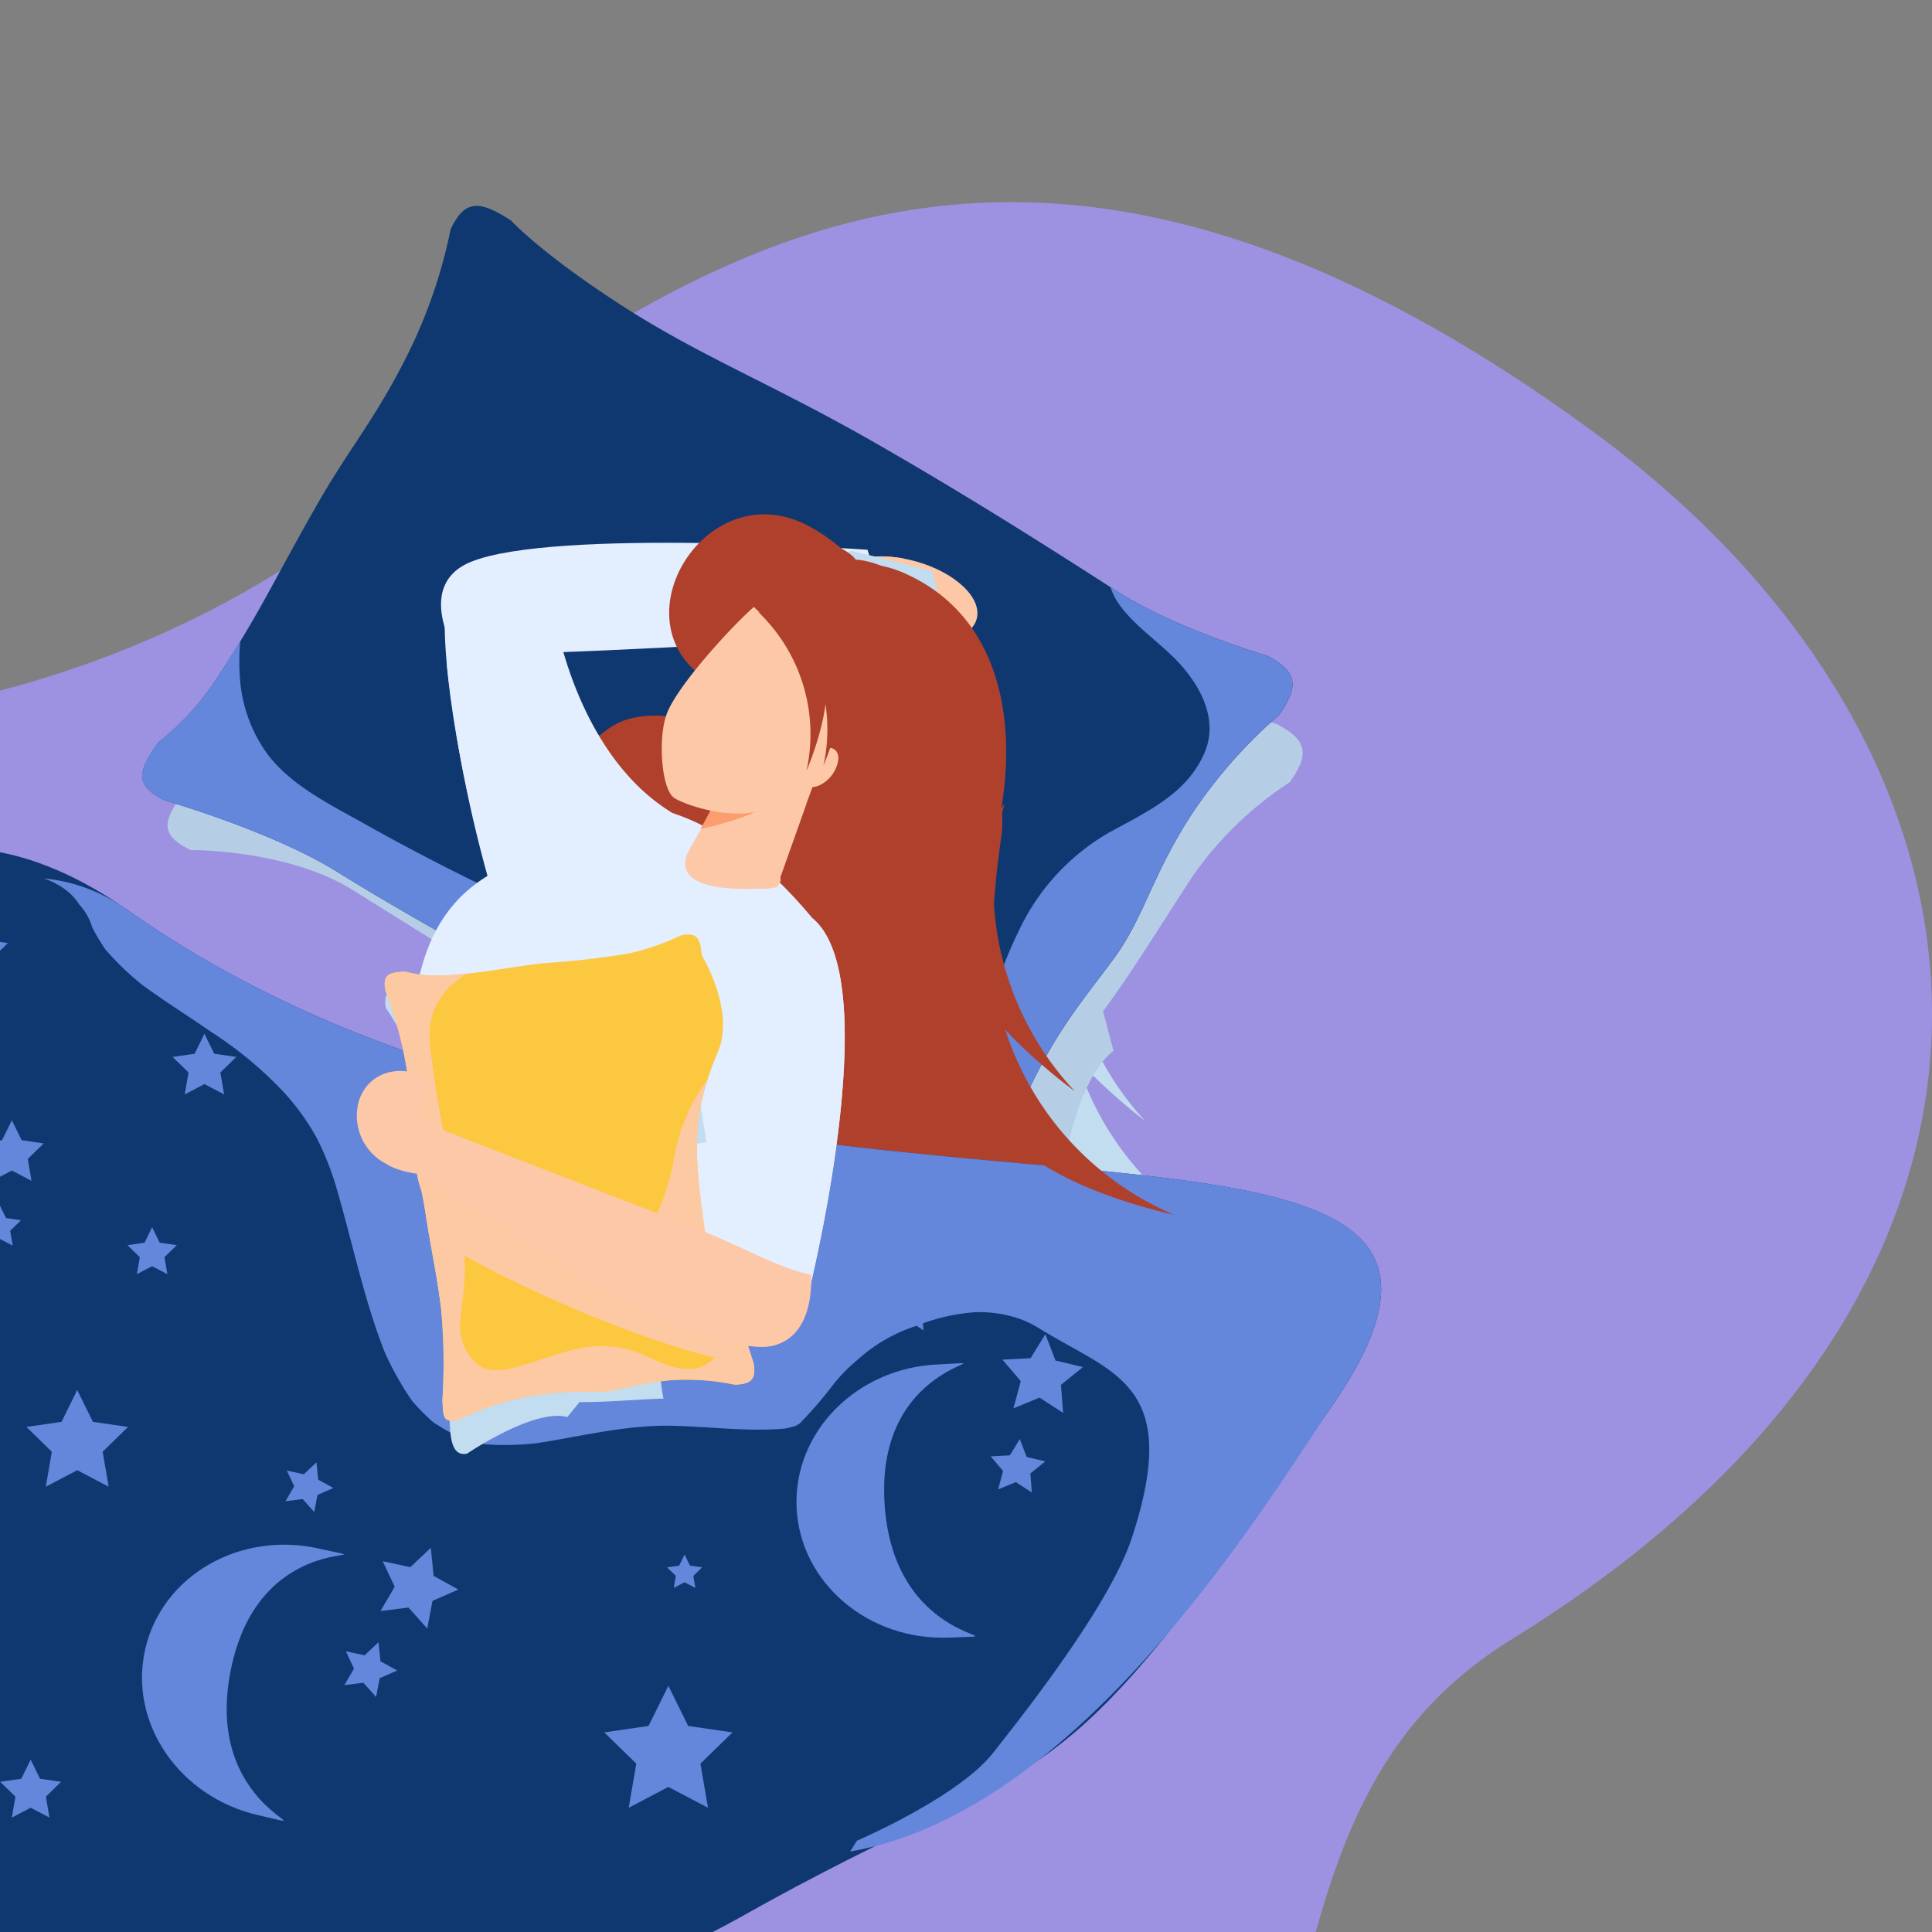
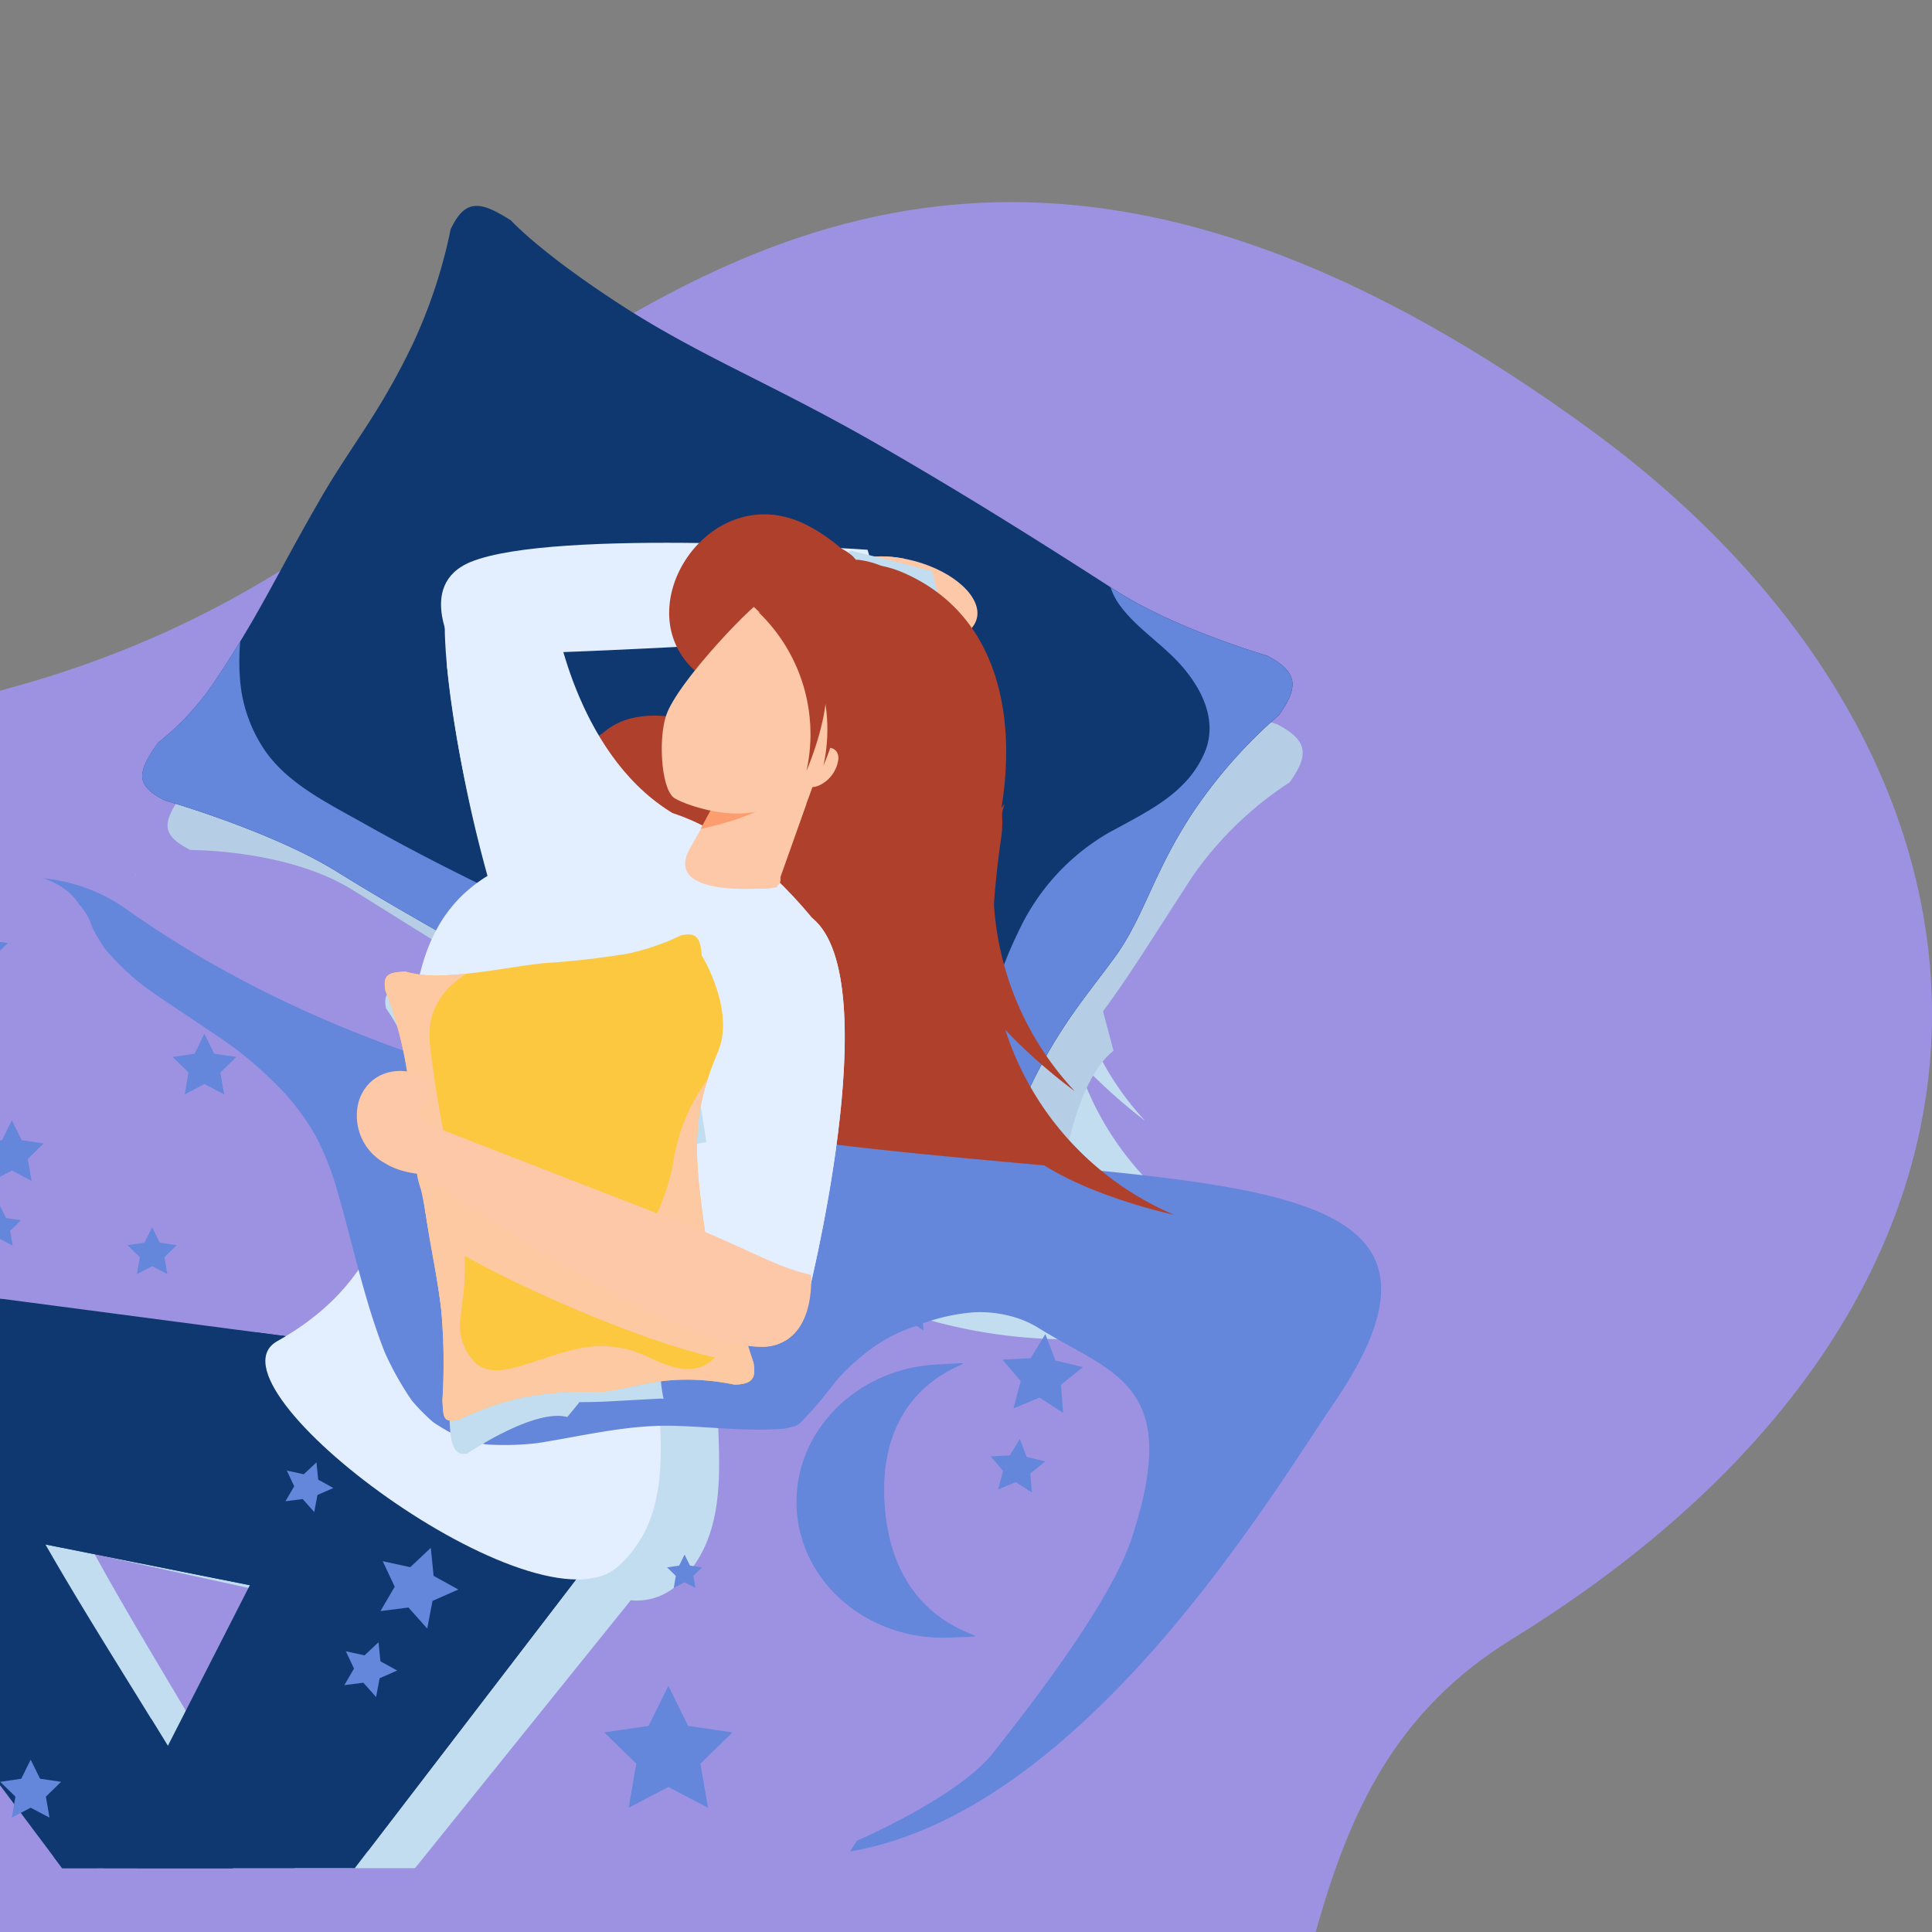
<svg xmlns="http://www.w3.org/2000/svg" width="170" height="170" viewBox="0 0 170 170">
  <rect x="0" y="0" width="170" height="170" fill="#808080" stroke="none" />
  <defs>
    <clipPath id="clip-path">
      <rect id="Rectangle_12586" width="170" height="170" fill="#fff" />
    </clipPath>
    <clipPath id="clip-path-2">
      <rect id="Rectangle_11911" width="205.112" height="158.906" fill="none" />
    </clipPath>
    <clipPath id="clip-path-4">
      <rect id="Rectangle_11890" width="131.549" height="112.671" fill="none" />
    </clipPath>
    <clipPath id="clip-path-5">
      <rect id="Rectangle_11891" width="0.251" height="0.555" fill="none" />
    </clipPath>
    <clipPath id="clip-path-6">
      <rect id="Rectangle_11892" width="99.879" height="88.434" fill="none" />
    </clipPath>
    <clipPath id="clip-path-7">
      <rect id="Rectangle_11893" width="101.214" height="58.098" fill="none" />
    </clipPath>
    <clipPath id="clip-path-8">
      <rect id="Rectangle_11894" width="12.421" height="7.566" fill="none" />
    </clipPath>
    <clipPath id="clip-path-9">
      <rect id="Rectangle_11895" width="21.293" height="10.01" fill="none" />
    </clipPath>
    <clipPath id="clip-path-10">
      <rect id="Rectangle_11896" width="52.622" height="26.135" fill="none" />
    </clipPath>
    <clipPath id="clip-path-11">
      <rect id="Rectangle_11897" width="22.855" height="26.496" fill="none" />
    </clipPath>
    <clipPath id="clip-path-12">
      <rect id="Rectangle_11898" width="15.746" height="13.16" fill="none" />
    </clipPath>
    <clipPath id="clip-path-13">
      <rect id="Rectangle_11899" width="29.865" height="45.059" fill="none" />
    </clipPath>
    <clipPath id="clip-path-14">
      <rect id="Rectangle_11900" width="0.693" height="0.248" fill="none" />
    </clipPath>
    <clipPath id="clip-path-15">
      <rect id="Rectangle_11901" width="21.784" height="33.139" fill="none" />
    </clipPath>
    <clipPath id="clip-path-16">
      <rect id="Rectangle_11902" width="117.684" height="85.628" fill="none" />
    </clipPath>
    <clipPath id="clip-path-17">
      <rect id="Rectangle_11903" width="1.01" height="0.426" fill="none" />
    </clipPath>
    <clipPath id="clip-path-18">
      <rect id="Rectangle_11904" width="15.853" height="33.688" fill="none" />
    </clipPath>
    <clipPath id="clip-path-19">
      <rect id="Rectangle_11905" width="28.26" height="43.542" fill="none" />
    </clipPath>
    <clipPath id="clip-path-20">
      <rect id="Rectangle_11906" width="9.098" height="20.913" fill="none" />
    </clipPath>
    <clipPath id="clip-path-21">
      <rect id="Rectangle_11907" width="32.519" height="39.515" fill="none" />
    </clipPath>
    <clipPath id="clip-path-22">
      <rect id="Rectangle_11908" width="30.265" height="19.658" fill="none" />
    </clipPath>
    <clipPath id="clip-path-23">
      <rect id="Rectangle_11909" width="33.927" height="15.326" fill="none" />
    </clipPath>
    <clipPath id="clip-sleep">
      <rect width="170" height="170" />
    </clipPath>
  </defs>
  <g id="sleep" clip-path="url(#clip-sleep)">
    <g id="Mask_Group_18189" clip-path="url(#clip-path)">
      <g id="Group_18249" transform="translate(-103.22 17.784)">
        <path id="Path_25480" d="M400.025,1726.087c-39.1-28.568-64.941-21.89-86.343-9.076-16.1,9.638-28.717,29.465-67.4,34.7-65.138,8.809-109.8,47.926-80.1,106.526H375.789c2.97-10.6,7.005-19.447,17.252-25.763,50.17-30.926,46.083-77.817,6.984-106.384" transform="translate(-156.798 -1706.018)" fill="#9d92e2" />
      </g>
      <g id="Group_19580" transform="translate(-51.639 18.117)" clip-path="url(#clip-path-2)">
        <g id="Group_19579" transform="translate(0 0)">
          <g id="Group_19578" clip-path="url(#clip-path-2)">
            <g id="Group_19520" transform="translate(36.213 33.593)" style="mix-blend-mode: multiply;isolation: isolate">
              <g id="Group_19519">
                <g id="Group_19518" clip-path="url(#clip-path-4)">
                  <path id="Path_28394" d="M451.639,366.79A45.113,45.113,0,0,0,461.8,370.6a26.341,26.341,0,0,1-14.693-16.617,48.1,48.1,0,0,0,6.081,5.543,25.857,25.857,0,0,1-6.877-16.589c.156-1.77.39-3.639.714-5.617a10.85,10.85,0,0,0,.167-2.536c.137-.495.235-.764.235-.764s-.1.126-.275.358c1.524-8.107.051-17.164-8.347-20.962-9.574-4.329-17.069,10.134-7.449,14.484q-.286-1.066.1-.017-.032.581-.03,1.164a22.231,22.231,0,0,1-.5,2.956c-.121-.074-.24-.153-.363-.223a9.237,9.237,0,0,0-6.155-.523,9.434,9.434,0,0,0-4.7,3.729,18.076,18.076,0,0,0-1.873-.761c-.077-.057-.155-.113-.237-.167-8.376-5.5-9.905-17.782-9.905-17.782l-9.75.815s-.406,7.3,3.394,22.335c-13.673,7.915-.413,29.8-18.8,40.291l-29.849-4.51s-.274-.052-.747-.113l-.5-.076,0,.017c-3.3-.345-12.127-.541-14.226,6.849-1.463,5.149,5.239,17.89,13.111,28.722,4.062,5.589,8.278,11.413,10.643,14.682h27.982l18.982-23.571a5.338,5.338,0,0,0,3.783-1.087c7.1-6.174,1.979-16.613,4.683-24.386l-.091.984,12.64.342s.218-.783.551-2.113c10.329,4.188,23.948,5.165,39.064-1.656,0,0-10.258.94-16.917-7.012M371.3,415.675c-3.928-6.65-7.547-12.558-10.534-18.005l18.119,3.964Z" transform="translate(-337.006 -312.616)" fill="#c2ddef" />
                </g>
              </g>
            </g>
            <g id="Group_19523" transform="translate(63.422 58.618)" opacity="0.2">
              <g id="Group_19522">
                <g id="Group_19521" clip-path="url(#clip-path-5)">
                  <path id="Path_28395" d="M590.463,545.514s-.152.342-.249.555a2.4,2.4,0,0,0,.249-.555" transform="translate(-590.214 -545.514)" fill="#fff" />
                </g>
              </g>
            </g>
            <g id="Group_19526" transform="translate(66.387 6.191)" style="mix-blend-mode: multiply;isolation: isolate">
              <g id="Group_19525">
                <g id="Group_19524" clip-path="url(#clip-path-6)">
                  <path id="Path_28396" d="M695.669,144.742c-1.242,2.711-4.379.632-6.946-1.062,0,0-9-5.9-15.371-9.63s-10.02-5.122-18.734-10.03-14.861-8.888-20.59-12.436-14.207-3.48-14.207-3.48c-2.754-1.37-2.4-2.539-.675-4.974A21.665,21.665,0,0,0,623.9,98.09c3.841-5.69,5.242-8.991,8.967-15.462,2.746-4.772,5.047-7.24,7.92-13.268a42.261,42.261,0,0,0,3.156-9.76c1.243-2.711,2.639-2.341,5.238-.7,0,0,2.55,2.775,9.634,7.345s13.228,6.9,22.727,12.367c8.4,4.834,15.367,9.284,20.653,12.671s13.225,5.747,13.225,5.747c2.725,1.425,2.841,2.675,1.12,5.11a31.031,31.031,0,0,0-8.557,8.285c-3.271,5.021-5.414,8.552-7.871,11.872l.922,3.464c-4.962,3.98-5.367,18.979-5.367,18.979" transform="translate(-617.803 -57.616)" fill="#b5cee5" />
                </g>
              </g>
            </g>
            <path id="Path_28397" d="M671.1,89.851c-1.3,2.807-2.144,1.929-4.718.223a111.275,111.275,0,0,0-13.718-10.106c-6.4-3.746-10.073-5.128-18.825-10.054s-13.974-7.765-19.723-11.335-15.1-6.248-15.1-6.248c-2.768-1.371-2.389-2.579-.613-5.109a23.062,23.062,0,0,0,4.888-5.253c3.969-5.91,5.435-9.326,9.3-16.038,2.848-4.949,5.213-7.522,8.207-13.765a45.039,45.039,0,0,0,3.335-10.088c1.3-2.808,2.705-2.447,5.314-.794,0,0,2.543,2.819,9.649,7.421s13.295,6.911,22.834,12.4c8.435,4.855,15.426,9.334,20.73,12.744s13.308,5.725,13.308,5.725C698.7,41,698.8,42.288,697.02,44.819a43.164,43.164,0,0,0-7.729,8.8c-3.384,5.213-4.2,9.076-6.735,12.528s-4.879,6.1-7.353,11.246A54.371,54.371,0,0,0,671.1,89.851" transform="translate(-532.846 -0.004)" fill="#0f3871" />
            <g id="Group_19529" transform="translate(64.151 33.561)" style="mix-blend-mode: multiply;isolation: isolate">
              <g id="Group_19528">
                <g id="Group_19527" clip-path="url(#clip-path-7)">
                  <path id="Path_28398" d="M675.2,356.153c2.474-5.147,4.821-7.794,7.353-11.246s3.351-7.314,6.735-12.528a43.169,43.169,0,0,1,7.729-8.8c1.777-2.531,1.678-3.815-1.061-5.242,0,0-8-2.315-13.308-5.725l-.445-.286a5.532,5.532,0,0,0,.8,1.563c1.469,2.036,3.818,3.467,5.479,5.38,2.091,2.407,3.049,5.106,2.011,7.568-1.527,3.625-4.975,5.182-8.479,7.106a19.534,19.534,0,0,0-7.952,8.761c-1.756,3.555-2.726,7.454-4.2,11.136-.9,2.237-2.273,5.142-5.119,5.806-3.073.715-6.133-.582-8.7-2.913-1.84-1.671-3.468-3.471-5.421-5.055a57.428,57.428,0,0,0-5.914-4.184,125.751,125.751,0,0,0-13.487-6.889c-4.954-2.3-9.861-4.76-14.635-7.448-3.129-1.763-6.65-3.456-8.706-6.345a12.843,12.843,0,0,1-2.279-6.443,19.608,19.608,0,0,1,.025-3.291c-.692,1.136-1.453,2.332-2.341,3.654a23.062,23.062,0,0,1-4.888,5.253c-1.776,2.53-2.156,3.738.613,5.109,0,0,9.354,2.68,15.1,6.248s10.972,6.407,19.723,11.335,12.427,6.308,18.825,10.054a111.282,111.282,0,0,1,13.718,10.106c2.574,1.707,3.422,2.585,4.718-.223a54.366,54.366,0,0,1,4.107-12.462" transform="translate(-596.996 -312.33)" fill="#6486db" />
                </g>
              </g>
            </g>
            <path id="Path_28399" d="M1128.728,663.852l.106.812a.1.1,0,0,0,.055.078l.729.373a.1.1,0,0,1,0,.183l-.739.352a.1.1,0,0,0-.057.076l-.129.808a.1.1,0,0,1-.175.054l-.563-.594a.1.1,0,0,0-.09-.031l-.809.127a.1.1,0,0,1-.106-.15l.391-.719a.1.1,0,0,0,0-.1l-.371-.73a.1.1,0,0,1,.11-.147l.8.15a.1.1,0,0,0,.091-.028l.58-.578a.1.1,0,0,1,.174.059" transform="translate(-1005.838 -592.438)" fill="#245c93" />
            <path id="Path_28400" d="M1182.869,704.352l-.141.807a.1.1,0,0,0,.029.091l.585.573a.1.1,0,0,1-.057.174l-.811.115a.1.1,0,0,0-.077.056l-.365.733a.1.1,0,0,1-.183,0l-.36-.735a.1.1,0,0,0-.077-.056l-.81-.12a.1.1,0,0,1-.056-.174l.588-.57a.1.1,0,0,0,.03-.09l-.136-.807a.1.1,0,0,1,.148-.107l.724.383a.1.1,0,0,0,.1,0l.726-.379a.1.1,0,0,1,.148.108" transform="translate(-1053.662 -628.554)" fill="#245c93" />
            <path id="Path_28401" d="M1224.118,728.762l.046.818a.1.1,0,0,0,.049.082l.7.426a.1.1,0,0,1-.016.183l-.763.3a.1.1,0,0,0-.062.072l-.189.8a.1.1,0,0,1-.178.041l-.518-.634a.1.1,0,0,0-.087-.037l-.816.067a.1.1,0,0,1-.094-.157l.443-.688a.1.1,0,0,0,.008-.095l-.316-.755a.1.1,0,0,1,.121-.138l.792.209a.1.1,0,0,0,.093-.021l.621-.534a.1.1,0,0,1,.169.072" transform="translate(-1090.842 -650.366)" fill="#245c93" />
            <path id="Path_28402" d="M991.654,586.993l.22.788a.1.1,0,0,0,.065.069l.774.266a.1.1,0,0,1,.023.182l-.682.453a.1.1,0,0,0-.046.083l-.013.819a.1.1,0,0,1-.166.078l-.642-.508a.1.1,0,0,0-.094-.017l-.783.24a.1.1,0,0,1-.126-.133l.285-.767a.1.1,0,0,0-.012-.094l-.47-.67a.1.1,0,0,1,.088-.161l.818.034a.1.1,0,0,0,.086-.041l.492-.654a.1.1,0,0,1,.18.034" transform="translate(-883.593 -523.85)" fill="#245c93" />
            <path id="Path_28403" d="M1031.54,612.641l-.234.784a.1.1,0,0,0,.018.093l.513.638a.1.1,0,0,1-.077.166l-.818.019a.1.1,0,0,0-.083.046l-.448.685a.1.1,0,0,1-.182-.022l-.271-.772a.1.1,0,0,0-.07-.065l-.79-.214a.1.1,0,0,1-.035-.18l.651-.5a.1.1,0,0,0,.04-.086l-.04-.818a.1.1,0,0,1,.16-.089l.674.465a.1.1,0,0,0,.094.011l.765-.291a.1.1,0,0,1,.134.125" transform="translate(-918.447 -546.515)" fill="#245c93" />
            <path id="Path_28404" d="M1077.805,637.175l.106.812a.1.1,0,0,0,.055.078l.729.373a.1.1,0,0,1,0,.183l-.739.352a.1.1,0,0,0-.057.076l-.129.808a.1.1,0,0,1-.175.054l-.563-.594a.1.1,0,0,0-.09-.031l-.809.127a.1.1,0,0,1-.106-.15l.391-.719a.1.1,0,0,0,0-.1l-.371-.73a.1.1,0,0,1,.11-.147l.8.15a.1.1,0,0,0,.091-.028l.58-.578a.1.1,0,0,1,.173.059" transform="translate(-960.388 -568.628)" fill="#245c93" />
            <path id="Path_28405" d="M1150.087,627.531l.12.918a.115.115,0,0,0,.062.088l.824.421a.116.116,0,0,1,0,.207l-.836.4a.116.116,0,0,0-.064.086l-.146.914a.116.116,0,0,1-.2.061l-.636-.672a.116.116,0,0,0-.1-.035l-.914.144a.116.116,0,0,1-.119-.169l.442-.813a.115.115,0,0,0,0-.107l-.419-.825a.115.115,0,0,1,.124-.166l.91.169a.116.116,0,0,0,.1-.032l.655-.654a.116.116,0,0,1,.2.067" transform="translate(-1024.694 -560.009)" fill="#245c93" />
            <path id="Path_28406" d="M1211.286,673.312l-.159.912a.115.115,0,0,0,.033.1l.661.648a.116.116,0,0,1-.065.2l-.916.13a.116.116,0,0,0-.087.063l-.412.829a.116.116,0,0,1-.207,0l-.407-.831a.115.115,0,0,0-.087-.063l-.915-.136a.115.115,0,0,1-.063-.2l.665-.644a.116.116,0,0,0,.034-.1l-.154-.913a.116.116,0,0,1,.168-.121l.818.433a.116.116,0,0,0,.107,0l.82-.428a.115.115,0,0,1,.167.122" transform="translate(-1078.752 -600.835)" fill="#245c93" />
            <path id="Path_28407" d="M1257.913,700.9l.052.924a.115.115,0,0,0,.055.092l.79.481a.115.115,0,0,1-.018.206l-.863.335a.115.115,0,0,0-.071.081l-.213.9a.115.115,0,0,1-.2.046l-.585-.717a.115.115,0,0,0-.1-.042l-.922.075a.115.115,0,0,1-.106-.178l.5-.778a.115.115,0,0,0,.009-.107l-.357-.854a.115.115,0,0,1,.136-.156l.895.236a.115.115,0,0,0,.1-.024l.7-.6a.116.116,0,0,1,.191.081" transform="translate(-1120.778 -625.49)" fill="#245c93" />
            <path id="Path_28408" d="M995.144,540.652l.249.891a.116.116,0,0,0,.074.078l.875.3a.115.115,0,0,1,.026.205l-.771.512a.116.116,0,0,0-.052.094l-.015.925a.115.115,0,0,1-.187.089l-.725-.575a.116.116,0,0,0-.106-.02l-.885.272a.115.115,0,0,1-.142-.151l.322-.867a.115.115,0,0,0-.014-.107l-.532-.757a.116.116,0,0,1,.1-.182l.925.039a.115.115,0,0,0,.1-.046l.556-.74a.116.116,0,0,1,.2.038" transform="translate(-886.513 -482.481)" fill="#245c93" />
            <path id="Path_28409" d="M1040.231,569.645l-.265.887a.116.116,0,0,0,.021.106l.58.721a.115.115,0,0,1-.087.188l-.925.022a.115.115,0,0,0-.094.052l-.507.775a.115.115,0,0,1-.206-.025l-.307-.873a.116.116,0,0,0-.079-.073l-.893-.242a.115.115,0,0,1-.04-.2l.736-.562a.116.116,0,0,0,.045-.1l-.046-.924a.116.116,0,0,1,.181-.1l.761.526a.115.115,0,0,0,.107.013l.865-.329a.116.116,0,0,1,.152.141" transform="translate(-925.911 -508.101)" fill="#245c93" />
            <path id="Path_28410" d="M1092.527,597.378l.12.918a.115.115,0,0,0,.062.088l.824.421a.116.116,0,0,1,0,.207l-.836.4a.115.115,0,0,0-.064.086l-.146.914a.115.115,0,0,1-.2.061l-.637-.672a.116.116,0,0,0-.1-.035l-.914.144a.115.115,0,0,1-.119-.169l.442-.813a.115.115,0,0,0,0-.108l-.419-.825a.116.116,0,0,1,.124-.166l.91.169a.115.115,0,0,0,.1-.032l.655-.654a.116.116,0,0,1,.2.067" transform="translate(-973.319 -533.097)" fill="#245c93" />
            <path id="Path_28411" d="M1161.231,289.065c-.5,1.863,1.945,4.14,5.464,5.085s6.776.2,7.277-1.66-1.945-4.14-5.464-5.085-6.776-.2-7.277,1.66" transform="translate(-1036.391 -256.155)" fill="#fdc8a8" />
            <g id="Group_19532" transform="translate(124.775 30.839)" style="mix-blend-mode: multiply;isolation: isolate">
              <g id="Group_19531">
                <g id="Group_19530" clip-path="url(#clip-path-8)">
                  <path id="Path_28412" d="M1172.14,291.452a16.786,16.786,0,0,0-4.015-3.229,1.144,1.144,0,0,1-.553-1.027c-3.143-.59-5.884.177-6.34,1.873-.5,1.863,1.945,4.14,5.464,5.085,3.01.809,5.827.381,6.893-.925-.491-.544-.94-1.149-1.448-1.778" transform="translate(-1161.166 -286.999)" fill="#fdc8a8" />
                </g>
              </g>
            </g>
            <path id="Path_28413" d="M843.014,285.58s-3.7-5.979,1.316-8.021c7.354-3,34.9-1.064,34.9-1.064l2.264,7.441s-17.923,1.169-29.865,1.594c-5.772.205-5.18-.6-8.61.05" transform="translate(-751.255 -246.237)" fill="#e3eeff" />
            <g id="Group_19535" transform="translate(114.514 30.341)" style="mix-blend-mode: multiply;isolation: isolate">
              <g id="Group_19534">
                <g id="Group_19533" clip-path="url(#clip-path-9)">
                  <path id="Path_28414" d="M1077.212,282.6c-.943.445-1.87.922-2.8,1.4-.962.5-1.915,1.03-2.91,1.462-.919.4-1.869.717-2.771,1.155-.262.127-.523.258-.777.4-.056.031-.373.24-.508.323l-.188.147q-.323.256-.626.533c-.185.169-.354.355-.535.528-.137.194-.278.383-.418.572,10.42,1.641,21.293,3.255,21.293,3.255l-2.152-8.207s-2.921-.795-7.107-1.8c-.169.077-.339.154-.507.233" transform="translate(-1065.683 -282.363)" fill="#c2ddef" />
                </g>
              </g>
            </g>
            <path id="Path_28415" d="M460.089,894.4l-50.446-6.638-2.176,20.02,51.142,10.195Z" transform="translate(-363.682 -792.363)" fill="#0f3871" />
            <g id="Group_19538" transform="translate(43.785 99.474)" style="mix-blend-mode: multiply;isolation: isolate">
              <g id="Group_19537">
                <g id="Group_19536" clip-path="url(#clip-path-10)">
                  <path id="Path_28416" d="M460.089,928.28l-19.445-2.559-.032.172a2.267,2.267,0,0,1-1.131,1.571,10.467,10.467,0,0,1,.934,3.059,18.069,18.069,0,0,1,.146,4.535,7.4,7.4,0,0,1-1.728,4.262,8.082,8.082,0,0,1-4,2.682c-2.894.762-5.962.268-8.833-.377-1.2-.27-2.393-.585-3.59-.875a19.224,19.224,0,0,1-4.37-1.523,12.214,12.214,0,0,1-3.418-2.588,15.181,15.181,0,0,1-.982-1.2,2.335,2.335,0,0,1-.253.043c-1.488.164-2.975.34-4.463.507l-.853.094-.607,5.582,51.142,10.195Z" transform="translate(-407.467 -925.721)" fill="#0f3871" />
                </g>
              </g>
            </g>
            <g id="Group_19541" transform="translate(73.553 99.113)" style="mix-blend-mode: multiply;isolation: isolate">
              <g id="Group_19540">
                <g id="Group_19539" clip-path="url(#clip-path-11)">
                  <path id="Path_28417" d="M685.1,922.512c-.113.314-.211.633-.3.955-.062.234-.113.47-.165.707,0,.011,0,.026-.008.044-.007.1-.017.225-.02.263-.014.147-.027.3-.036.443q-.032.518-.024,1.037c0,.2.022.395.022.591,0,.469-.022-.278-.033-.264-.221.293.35,1.741.438,2.1.034.081.067.162.1.241.1.213.213.417.316.629a16.477,16.477,0,0,1,.758,1.939,15.165,15.165,0,0,1,.644,3.6,24.2,24.2,0,0,1-.582,6.852c-.213,1.061-.48,2.108-.782,3.144l20.43,4.073,1.48-23.577-22.187-2.92c-.02.049-.04.1-.058.148" transform="translate(-684.49 -922.364)" fill="#0f3871" />
                </g>
              </g>
            </g>
            <path id="Path_28418" d="M321.792,938.072H336.81a26.76,26.76,0,0,0-2.9-6.122c-11.35-18.889-20.846-31.788-22.023-44.584,0,0-12.783-2.193-15.167,6.964-1.343,5.159,5.534,17.72,13.531,28.354,4.585,6.1,9.364,12.48,11.54,15.388" transform="translate(-264.686 -791.808)" fill="#0f3871" />
            <g id="Group_19544" transform="translate(56.378 133.104)" style="mix-blend-mode: multiply;isolation: isolate">
              <g id="Group_19543">
                <g id="Group_19542" clip-path="url(#clip-path-12)">
                  <path id="Path_28419" d="M540.406,1251.843a26.759,26.759,0,0,0-2.9-6.122q-2.2-3.664-4.295-7.038c-2.723,4.151-5.6,8.2-8.552,12.188l.728.973Z" transform="translate(-524.66 -1238.683)" fill="#0f3871" />
                </g>
              </g>
            </g>
            <path id="Path_28420" d="M593.524,974.851l26.015-33.943-24.223-12.565-23.17,45.405,2.235,1.1Z" transform="translate(-510.666 -828.587)" fill="#0f3871" />
            <g id="Group_19547" transform="translate(79.008 99.756)" style="mix-blend-mode: multiply;isolation: isolate">
              <g id="Group_19546">
                <g id="Group_19545" clip-path="url(#clip-path-13)">
                  <path id="Path_28421" d="M735.8,940.552c.137.257.691.879.707,1.172.025.033.048.066.073.1q.172.226.352.445.454.555.949,1.074.55.577,1.144,1.11c.073.067.148.132.223.2.142.113.284.226.428.336a23.6,23.6,0,0,0,2.4,1.6q.608.354,1.237.672l.16.079c.135.06.339.152.375.167.667.274,1.359.475,2.028.743,2.335.936,3.945,2.616,4.016,5.244.063,2.35-1.216,4.652-2.414,6.582s-2.319,3.894-3.407,5.885q-2.009,3.677-3.848,7.444l24.9-32.493L740.9,928.343,735.262,939.4c.162.392.34.776.54,1.151" transform="translate(-735.262 -928.343)" fill="#0f3871" />
                </g>
              </g>
            </g>
            <g id="Group_19550" transform="translate(86.667 126.912)" style="mix-blend-mode: multiply;isolation: isolate">
              <g id="Group_19549">
                <g id="Group_19548" clip-path="url(#clip-path-14)">
                  <path id="Path_28422" d="M807.232,1181.313a5.836,5.836,0,0,1-.693-.248,1.952,1.952,0,0,0,.693.248" transform="translate(-806.539 -1181.065)" fill="#0f3871" />
                </g>
              </g>
            </g>
            <path id="Path_28423" d="M582.393,1329.52c-4.526-2.784-12.318-6.383-16.088-1.1-.24.336-.474.706-.7,1.1Z" transform="translate(-504.825 -1183.257)" fill="#0f3871" />
            <path id="Path_28424" d="M872.931,267.563c-9.219-4.922-.917-18.842,8.257-13.944,8.049,4.3,8.934,13.4,6.921,21.368.067.906-.488,1.854-.308,2.915,6.535,38.687-19.239,48.334-25.059,47.069-11.639-2.53-13.564-20.393-12.94-32.067a7.857,7.857,0,0,1,7.3-7.6,8.282,8.282,0,0,1,1.9-1.5,6.009,6.009,0,0,1-.26-.9q-.113-1.029-.226-2.059a8.1,8.1,0,0,1,1.127-3.981l1.167-2.646a6.134,6.134,0,0,1,2.225-2.346,6.026,6.026,0,0,1,2.835-1.4,9.068,9.068,0,0,1,6.041.9c.117.076.229.162.344.244a22.269,22.269,0,0,0,.68-2.908q.035-.58.1-1.156-.319-1.067-.1.01" transform="translate(-758.392 -225.448)" fill="#af412c" />
            <path id="Path_28425" d="M980.02,308.777c-9.6-4.141-2.475-18.7,7.074-14.581,8.378,3.616,10.013,12.613,8.667,20.722a9.942,9.942,0,0,1-.066,2.93c-5.543,39.03,22.009,35.918,22.009,35.918-32.3,15.485-58.289-6.134-58.635-17.82a7.857,7.857,0,0,1,6.643-8.181,8.277,8.277,0,0,1,1.769-1.651,6.06,6.06,0,0,1-.333-.874l-.4-2.034a8.094,8.094,0,0,1,.794-4.061q.472-1.367.944-2.733a6.14,6.14,0,0,1,2.023-2.523,6.035,6.035,0,0,1,2.71-1.629,9.063,9.063,0,0,1,6.094.4c.123.067.242.143.363.215a22.294,22.294,0,0,0,.437-2.955q-.013-.58.006-1.16-.406-1.037-.1.019" transform="translate(-856.007 -261.935)" fill="#af412c" />
            <path id="Path_28426" d="M849.622,359.531c5.227,17.639,23.282-4.137,14.894-9.446s-10.145-17.518-10.145-17.518l-9.62,1.008s-.3,8.507,4.871,25.956" transform="translate(-753.975 -296.831)" fill="#e3eeff" />
            <g id="Group_19553" transform="translate(90.946 36.335)" style="mix-blend-mode: multiply;isolation: isolate">
              <g id="Group_19552">
                <g id="Group_19551" clip-path="url(#clip-path-15)">
                  <path id="Path_28427" d="M867.7,389.678a2.5,2.5,0,0,1-1.245.483,2.538,2.538,0,0,1-1.727-.565l-.088-.06a12.437,12.437,0,0,0-2.323-1.159,11.621,11.621,0,0,0-2.317-.421c-1.083-.03-6.339,4.083-8.35,1.361-2.3-3.106-4.993-13.669-5.3-14.644a117.638,117.638,0,0,0,4.7,22.44c4.709,15.889,19.826-.205,16.646-7.435" transform="translate(-846.353 -370.747)" fill="#e3eeff" />
                  <path id="Path_28428" d="M881.12,338.454l-.068-.313h-.008c.027.1.052.2.075.312" transform="translate(-877.317 -338.141)" fill="#e3eeff" />
                </g>
              </g>
            </g>
            <path id="Path_28429" d="M698.92,538.533c-7.016,3.921,22.937,26.265,30,19.816s1.356-17.1,4.342-24.964c3.17-8.347,17.124-26.761,12.754-32.045s-9.332-8.827-14.191-9.745-7.2,2.955-11.624,4.644c-18.1,6.922-1.044,30.983-21.28,42.294" transform="translate(-622.874 -438.646)" fill="#e3eeff" />
-             <path id="Path_28430" d="M196.371,599.163c19.446,32.309,64.362,35.322,89.84,20.949,29.079-16.4,26.493-7.476,52.361-45.237,23.3-34.008-54.969-7.507-105.985-43.434-35.061-24.691-52.9,40-36.216,67.722" transform="translate(-169.631 -469.417)" fill="#0f3871" />
            <path id="Path_28431" d="M624.646,677.924l.867,1.756,1.938.282-1.4,1.367.331,1.93-1.733-.911-1.733.911.331-1.93-1.4-1.367,1.938-.282Z" transform="translate(-555.021 -605.077)" fill="#6486db" />
            <path id="Path_28432" d="M1132.758,960.352c.287,6.638,6.324,11.767,13.484,11.457s-5.186,1.149-5.764-12.195c-.548-12.642,11.882-12.152,4.723-11.842s-12.73,5.943-12.442,12.58" transform="translate(-1011.026 -845.832)" fill="#6486db" />
            <path id="Path_28433" d="M1305.208,923.912l.889,2.316,2.412.581-1.928,1.562.193,2.474-2.081-1.351-2.293.948.642-2.4-1.61-1.888,2.478-.13Z" transform="translate(-1161.586 -824.633)" fill="#6486db" />
            <path id="Path_28434" d="M1294.365,1009.787l.6,1.572,1.637.394-1.309,1.06.131,1.679-1.412-.917-1.556.644.436-1.627-1.093-1.281,1.682-.088Z" transform="translate(-1152.99 -901.279)" fill="#6486db" />
            <path id="Path_28435" d="M1208.517,881.088l.547,1.425,1.484.357-1.186.961.119,1.522-1.28-.831-1.41.583.395-1.474-.991-1.161,1.524-.08Z" transform="translate(-1076.582 -786.41)" fill="#6486db" />
            <g id="Group_19556" transform="translate(55.484 59.176)" style="mix-blend-mode: multiply;isolation: isolate">
              <g id="Group_19555">
                <g id="Group_19554" clip-path="url(#clip-path-16)">
                  <path id="Path_28436" d="M519.472,553a5.11,5.11,0,0,1,1.139,2.013,17.331,17.331,0,0,0,1.17,1.95,24.814,24.814,0,0,0,3.184,3.071c1.975,1.455,4.06,2.753,6.077,4.149a34.085,34.085,0,0,1,6.471,5.378,20.994,20.994,0,0,1,2.843,3.956,25.446,25.446,0,0,1,1.825,4.694c1.374,4.727,2.355,9.576,4.161,14.166a26.544,26.544,0,0,0,2.4,4.275,17.8,17.8,0,0,0,1.864,1.887,16.345,16.345,0,0,0,2.315,1.315,15.672,15.672,0,0,0,2.328.646,24.75,24.75,0,0,0,4.521-.112c3.992-.62,7.9-1.626,11.979-1.524,3.247.081,6.522.522,9.768.251.33-.065.657-.142.979-.236.125-.07.248-.144.37-.219a37.022,37.022,0,0,0,3.028-3.524A14.435,14.435,0,0,1,587.9,593.1a14.219,14.219,0,0,1,5.229-3.028l-.208.088a16.881,16.881,0,0,1,5.378-1.29,10.709,10.709,0,0,1,3.054.327,8.761,8.761,0,0,1,2.591,1.1c6.477,4.024,12.629,4.817,8.136,18.451-1.82,5.523-8.483,14.2-12.084,18.746-2.966,3.961-12.1,7.88-12.1,7.88s-.6.951-.6.95c20.62-3.54,37.138-31.514,42.5-39.346,23.3-34.008-54.969-7.507-105.985-43.434a15.087,15.087,0,0,0-7.471-2.848,6.547,6.547,0,0,1,1.217.546A5.161,5.161,0,0,1,519.472,553" transform="translate(-516.34 -550.699)" fill="#6486db" />
                </g>
              </g>
            </g>
            <g id="Group_19559" transform="translate(90.819 107.82)" style="mix-blend-mode: multiply;isolation: isolate">
              <g id="Group_19558">
                <g id="Group_19557" clip-path="url(#clip-path-17)">
                  <path id="Path_28437" d="M846.185,1003.812l-1.01-.426c.295.124.588.251.883.376l.128.05" transform="translate(-845.175 -1003.386)" fill="#6486db" />
                </g>
              </g>
            </g>
            <path id="Path_28438" d="M1047.353,440.3l5.612,3.341-3.305,9.3s-10.218,1.231-7.654-3.4c.9-1.633,5.348-9.244,5.348-9.244" transform="translate(-929.667 -392.986)" fill="#fdc8a8" />
            <path id="Path_28439" d="M1074.353,469.187l0,0,.462-.795,0-.031c-.138.238-.295.52-.462.828" transform="translate(-958.907 -418.031)" fill="#0f2c4a" />
            <path id="Path_28440" d="M1074.116,476.1l.029-.049,0,0-.026.047" transform="translate(-958.696 -424.893)" fill="#0f2c4a" />
            <path id="Path_28441" d="M1054.254,478.673s5.659-1.1,7.06-3.1-4.2,1.532-4.693.448a3.7,3.7,0,0,1-.3-1.145l-.462.795-.028.049c-.516.953-1.125,2.132-1.579,2.949" transform="translate(-940.968 -423.852)" fill="#fb9d6f" />
            <path id="Path_28442" d="M1030.694,303.158c-1.814,1.533-6.915,7.044-7.812,9.58-.734,2.076-.464,6.406.623,7.286.624.505,5.183,2.238,8.229.956a24.493,24.493,0,0,0,8.484-6.7c3.478-4.929,2.492-8.578-1.5-11.393s-2.63-4.288-8.027.276" transform="translate(-912.6 -267.974)" fill="#fdc8a8" />
            <path id="Path_28444" d="M1049.7,447.938" transform="translate(-934.166 -397.92)" fill="#fa7c46" />
            <path id="Path_28450" d="M1084.938,279.777a.807.807,0,0,1,.1-.567,5.572,5.572,0,0,1,1.7-1.36,8.762,8.762,0,0,1,4-1.692,4.666,4.666,0,0,1,3.694,1.128c.1.1.186.212.282.316a.461.461,0,0,1,.142-.01,7.623,7.623,0,0,1,3.834,1.562,8.334,8.334,0,0,1,2.422,3.674,11.426,11.426,0,0,1,1.051,4.141,7.408,7.408,0,0,1-.965,3.235l-6.245,10.149-4.6-1.3c1.588-4.013,4.24-7.813.7-12.28l-2.27-2.142-4.377-4.13c-.385-.363.11-.863.537-.726" transform="translate(-967.752 -246.457)" fill="#af412c" />
            <path id="Path_28451" d="M1139.093,443.921a2.973,2.973,0,0,0-1.628,2.313c-.02.856.677,1.211,1.557.791a2.966,2.966,0,0,0,1.627-2.311c.02-.858-.677-1.212-1.556-.793" transform="translate(-1015.238 -396.062)" fill="#fdc8a8" />
            <path id="Path_28452" d="M1105.675,346.489a14.883,14.883,0,0,0-4.245-13.99s4.515,1.806,5.7,4.882-1.456,9.108-1.456,9.108" transform="translate(-983.075 -296.77)" fill="#af412c" />
            <path id="Path_28453" d="M1304.82,654.587a26.516,26.516,0,0,1-15.867-20.657s-2.065,8.414,1.161,13.323,14.706,7.335,14.706,7.335" transform="translate(-1149.866 -565.811)" fill="#af412c" />
            <path id="Path_28454" d="M1272.5,514.964a26.515,26.515,0,0,1-6.2-25.3s-5.279,6.869-4.3,12.662,10.506,12.637,10.506,12.637" transform="translate(-1126.274 -437.049)" fill="#af412c" />
            <path id="Path_28455" d="M1119.332,342.315a14.883,14.883,0,0,0-4.271-13.983s4.518,1.8,5.71,4.872-1.44,9.111-1.44,9.111" transform="translate(-995.241 -293.051)" fill="#af412c" />
            <path id="Path_28456" d="M1051.649,521.1c-.329.778,1.023,2.091,3.019,2.935s3.88.9,4.209.12-1.023-2.091-3.019-2.935-3.881-.9-4.209-.12" transform="translate(-938.599 -464.619)" fill="#fdc8a8" />
            <path id="Path_28457" d="M1037.787,583.439l-10.822,3.036-2.2,30.564,12.5.087s7.18-28.165.524-33.688" transform="translate(-914.646 -520.745)" fill="#e3eeff" />
            <g id="Group_19562" transform="translate(110.117 62.694)" style="mix-blend-mode: multiply;isolation: isolate">
              <g id="Group_19561">
                <g id="Group_19560" clip-path="url(#clip-path-18)">
                  <path id="Path_28458" d="M1037.787,583.439l-1.27.356c1.984,1.619,2.51,4.585,2.668,6.991a37.748,37.748,0,0,1-.3,6.883c-.22,1.861-.355,3.732-.556,5.595-.183,1.695-.4,3.383-.566,5.079a9.013,9.013,0,0,1-1.373,4.537,2.382,2.382,0,0,1-1.58.96,4.392,4.392,0,0,1-1.669-.183c-1.741-.433-3.457-.9-5.16-1.471-.939-.314-1.871-.647-2.8-.988l-.421,5.842,12.5.087s7.181-28.165.525-33.688" transform="translate(-1024.763 -583.439)" fill="#e3eeff" />
                </g>
              </g>
            </g>
            <g id="Group_19565" transform="translate(85.532 66.28)" style="mix-blend-mode: multiply;isolation: isolate">
              <g id="Group_19564">
                <g id="Group_19563" clip-path="url(#clip-path-19)">
                  <path id="Path_28459" d="M820.18,652.554a3.51,3.51,0,0,1,.42-1.586c-.063-.275-.021-.476.018-.254,0-.031,0-.061-.006-.087-.047-.386-.1-.771-.162-1.155-.134-.876-.284-1.75-.419-2.627a33.713,33.713,0,0,1-.535-6.4,9.893,9.893,0,0,1,2.539-6.52,3.014,3.014,0,0,1,2.2-.977c-.473-3.159-.971-5.574-1.137-8.53a25.444,25.444,0,0,1,.131-5.726c-.1-1.451-.344-2.087-1.738-1.809a20.246,20.246,0,0,1-4.647,1.506,71.2,71.2,0,0,1-7.334.659c-3.539.374-5.2.755-8.474.868a10.407,10.407,0,0,1-3.276-.419c-1.421.019-1.972.207-1.728,1.641,0,0,2.4,3.224,2.641,6.4s.428,6.635.978,11.332,1.037,6.48,1.385,9.953.6,8.556.6,8.556c.066,1.452.145,3.23,1.538,2.952,0,0,5.895-4.014,8.82-3.223l1.077-1.316c1.968.017,3.93-.145,6.783-.29.2-.01.408-.014.61-.012a12.435,12.435,0,0,1-.276-2.936" transform="translate(-795.97 -616.817)" fill="#c2ddef" />
                </g>
              </g>
            </g>
            <path id="Path_28460" d="M802.146,639.305c-1.423.313-1.335-.256-1.427-1.708a52.424,52.424,0,0,0-.111-8.028c-.415-3.469-.942-5.242-1.585-9.93s-1.063-7.457-1.359-10.632a34.7,34.7,0,0,0-1.955-7.45c-.273-1.43.288-1.631,1.744-1.685a10.868,10.868,0,0,0,3.363.34c3.349-.192,5.049-.614,8.669-1.075a74.809,74.809,0,0,0,7.5-.838,21.227,21.227,0,0,0,4.737-1.62c1.424-.312,1.689.319,1.811,1.769,0,0,2.97,4.813,1.422,8.49-2.43,5.775-2.131,8.933-1.012,16.724.652,4.539,2.282,1.075,2.511,4.037a28.621,28.621,0,0,0,1.639,6.626c.244,1.435-.21,1.838-1.666,1.891a20.34,20.34,0,0,0-5.5-.4c-2.921.214-4.6,1.007-6.621,1.038a28.953,28.953,0,0,0-6.315.441,25.621,25.621,0,0,0-5.848,2.006" transform="translate(-710.146 -532.495)" fill="#fcc840" />
            <g id="Group_19568" transform="translate(107.613 76.777)" style="mix-blend-mode: multiply;isolation: isolate">
              <g id="Group_19567">
                <g id="Group_19566" clip-path="url(#clip-path-20)">
                  <path id="Path_28461" d="M1004.695,722.1a21.221,21.221,0,0,1-3.238,7.6l7.892,4.969q.6.377,1.207.744a17.858,17.858,0,0,1-.4-2.483c-.23-2.962-1.859.5-2.511-4.037-.959-6.679-1.315-9.955.134-14.392-.4.583-.783,1.172-1.14,1.78a16.737,16.737,0,0,0-1.947,5.82" transform="translate(-1001.457 -714.499)" fill="#fdc9a3" />
                </g>
              </g>
            </g>
            <g id="Group_19571" transform="translate(85.497 67.379)" style="mix-blend-mode: multiply;isolation: isolate">
              <g id="Group_19570">
                <g id="Group_19569" clip-path="url(#clip-path-21)">
                  <path id="Path_28462" d="M807.994,664.466a28.943,28.943,0,0,1,6.315-.441c2.018-.031,3.7-.824,6.621-1.038a20.345,20.345,0,0,1,5.5.4c1.456-.053,1.91-.456,1.666-1.891a28.624,28.624,0,0,1-1.639-6.626c-.006-.081-.013-.166-.019-.248a2.605,2.605,0,0,0-.359.745c-.346,1.131-.215,2.42-.46,3.589a3.424,3.424,0,0,1-2.269,2.909c-1.8.459-3.362-.393-5.082-1.16a9.2,9.2,0,0,0-5.553-.491c-1.835.353-3.575,1.1-5.378,1.592-1.1.3-2.578.61-3.637-.269a4.6,4.6,0,0,1-1.384-4.1c.1-1.167.316-2.29.355-3.475a27.077,27.077,0,0,0-.113-3.411,59.261,59.261,0,0,0-1.254-7.025c-.545-2.516-1.02-5.057-1.37-7.615-.229-1.677-.6-3.481-.1-5.075a6.05,6.05,0,0,1,1.77-2.69,9.236,9.236,0,0,1,1.243-.928c-.623.064-1.289.118-2.038.161a10.865,10.865,0,0,1-3.364-.34c-1.456.054-2.017.255-1.744,1.685a34.7,34.7,0,0,1,1.954,7.45c.3,3.175.718,5.944,1.359,10.632s1.17,6.461,1.585,9.93a52.431,52.431,0,0,1,.111,8.028c.092,1.452,0,2.021,1.427,1.708a25.617,25.617,0,0,1,5.848-2.006" transform="translate(-795.643 -627.04)" fill="#fdc9a3" />
                </g>
              </g>
            </g>
            <path id="Path_28463" d="M772.711,710.972a4.766,4.766,0,0,0,2.337,5.535c2.3,1.45,7.148,1.229,6-.285-3.219-4.248-3.574-3.569-2.337-5.535,1.45-2.3-4.579-3.927-6,.285" transform="translate(-689.486 -632.244)" fill="#fdc8a8" />
            <g id="Group_19574" transform="translate(87.688 82.174)" style="mix-blend-mode: multiply;isolation: isolate">
              <g id="Group_19573">
                <g id="Group_19572" clip-path="url(#clip-path-22)">
                  <path id="Path_28464" d="M844.36,778.241c-3.169-.69.216-2.434-4.783-4.36-10.342-3.983-22.944-9.157-22.944-9.157a4.675,4.675,0,0,0-.593.426c.012.021.025.041.037.064,1.183,2.29.12,1.39.926,3.807.092.277.328,1.4.741,4.041,6.937,4.56,22.8,11.235,28.561,11.32Z" transform="translate(-816.04 -764.724)" fill="#fdc9a3" />
                </g>
              </g>
            </g>
            <path id="Path_28465" d="M828.9,763.717s.543,6.4-4.5,6.325c-7.392-.109-24.37-12.135-32.572-16.659-3.254-1.795,2.891-3.1,2.891-3.1s13.075,5.109,23.417,9.093c5,1.925,7.59,3.654,10.76,4.343" transform="translate(-705.897 -669.659)" fill="#fdc8a8" />
            <g id="Group_19577" transform="translate(88.334 85.058)" style="mix-blend-mode: multiply;isolation: isolate">
              <g id="Group_19576">
                <g id="Group_19575" clip-path="url(#clip-path-23)">
                  <path id="Path_28466" d="M853.982,805.5c-1.831.06-5.549.746-31.934-13.935,8.361,5.438,22.94,15.218,30.173,15.325a3.627,3.627,0,0,0,3.754-2.525c-.573.269-1.373,1.115-1.993,1.135" transform="translate(-822.048 -791.567)" fill="#fdc8a8" />
                </g>
              </g>
            </g>
            <path id="Path_28467" d="M339.876,783.393c.706,5.191,5.818,8.782,11.417,8.02s-3.989,1.278-5.409-9.158c-1.345-9.886,8.45-10.4,2.851-9.64s-9.566,5.587-8.859,10.779" transform="translate(-303.281 -689.378)" fill="#6486db" />
            <path id="Path_28468" d="M466.977,748.8l.866,1.755,1.936.281-1.4,1.366.331,1.928-1.732-.91-1.732.91.331-1.928-1.4-1.366,1.936-.281Z" transform="translate(-414.296 -668.342)" fill="#6486db" />
            <path id="Path_28469" d="M464.244,817.748l.588,1.191,1.314.191-.951.927.224,1.309-1.175-.618-1.175.618.224-1.309-.951-.927,1.314-.191Z" transform="translate(-412.661 -729.876)" fill="#6486db" />
            <path id="Path_28470" d="M387.437,723.05l.533,1.079,1.191.173-.862.84.2,1.186-1.065-.56-1.065.56.2-1.186-.862-.84,1.191-.173Z" transform="translate(-344.266 -645.354)" fill="#6486db" />
-             <path id="Path_28471" d="M597.106,1105.524c-1.471,6.479,3,13.017,9.989,14.6s-5.306-.258-2.348-13.283c2.8-12.339,14.664-8.593,7.676-10.179s-13.846,2.379-15.317,8.858" transform="translate(-532.693 -978.511)" fill="#6486db" />
            <path id="Path_28472" d="M796.543,1098.852l.248,2.469,2.174,1.2-2.271,1-.465,2.437-1.651-1.852-2.462.311,1.251-2.143-1.056-2.245,2.425.527Z" transform="translate(-706.997 -980.774)" fill="#6486db" />
            <path id="Path_28473" d="M390.323,1103.169l.248,2.469,2.174,1.2-2.272,1-.465,2.437-1.651-1.852-2.462.311,1.251-2.143-1.056-2.245,2.424.527Z" transform="translate(-344.428 -984.627)" fill="#6486db" />
            <path id="Path_28474" d="M765.556,1176.18l.168,1.676,1.475.811-1.542.678-.316,1.654-1.121-1.257-1.671.211.849-1.454-.717-1.524,1.646.358Z" transform="translate(-680.61 -1049.793)" fill="#6486db" />
            <path id="Path_28475" d="M717.065,1028.886l.152,1.519,1.337.735-1.4.614-.286,1.5-1.016-1.139-1.514.191.77-1.318-.65-1.381,1.492.325Z" transform="translate(-637.58 -918.326)" fill="#6486db" />
            <path id="Path_28476" d="M587.111,836.355l.67,1.358,1.5.218-1.085,1.057.256,1.493-1.341-.7-1.341.7.256-1.493-1.085-1.057,1.5-.218Z" transform="translate(-522.086 -746.484)" fill="#6486db" />
-             <path id="Path_28477" d="M506.644,969.649l1.382,2.8,3.091.449-2.236,2.18.528,3.078-2.764-1.453-2.764,1.453.528-3.078-2.236-2.18,3.091-.449Z" transform="translate(-448.21 -865.455)" fill="#6486db" />
            <path id="Path_28478" d="M1028.318,1104.423l.476.966,1.066.155-.771.751.182,1.061-.953-.5-.953.5.182-1.061-.771-.751,1.066-.155Z" transform="translate(-916.442 -985.747)" fill="#6486db" />
            <path id="Path_28479" d="M981,1211.848l1.743,3.533,3.9.567-2.821,2.75.666,3.883L981,1220.746l-3.487,1.833.666-3.883-2.821-2.75,3.9-.567Z" transform="translate(-870.551 -1081.628)" fill="#6486db" />
            <path id="Path_28480" d="M483.416,1272.341l.828,1.677,1.851.269-1.339,1.306.316,1.844-1.656-.87-1.656.87.316-1.844-1.339-1.306,1.851-.269Z" transform="translate(-429.079 -1135.62)" fill="#6486db" />
            <path id="Path_28481" d="M273.471,991.512l.744,1.508,1.664.242-1.2,1.174.284,1.657-1.488-.782-1.488.782.284-1.657-1.2-1.174,1.664-.242Z" transform="translate(-241.936 -884.968)" fill="#6486db" />
            <path id="Path_28482" d="M414.352,575.77l1.275,2.583,2.851.414-2.063,2.011.487,2.839-2.55-1.341-2.55,1.341.487-2.839-2.063-2.011,2.851-.414Z" transform="translate(-366.145 -513.901)" fill="#6486db" />
          </g>
        </g>
      </g>
    </g>
  </g>
</svg>